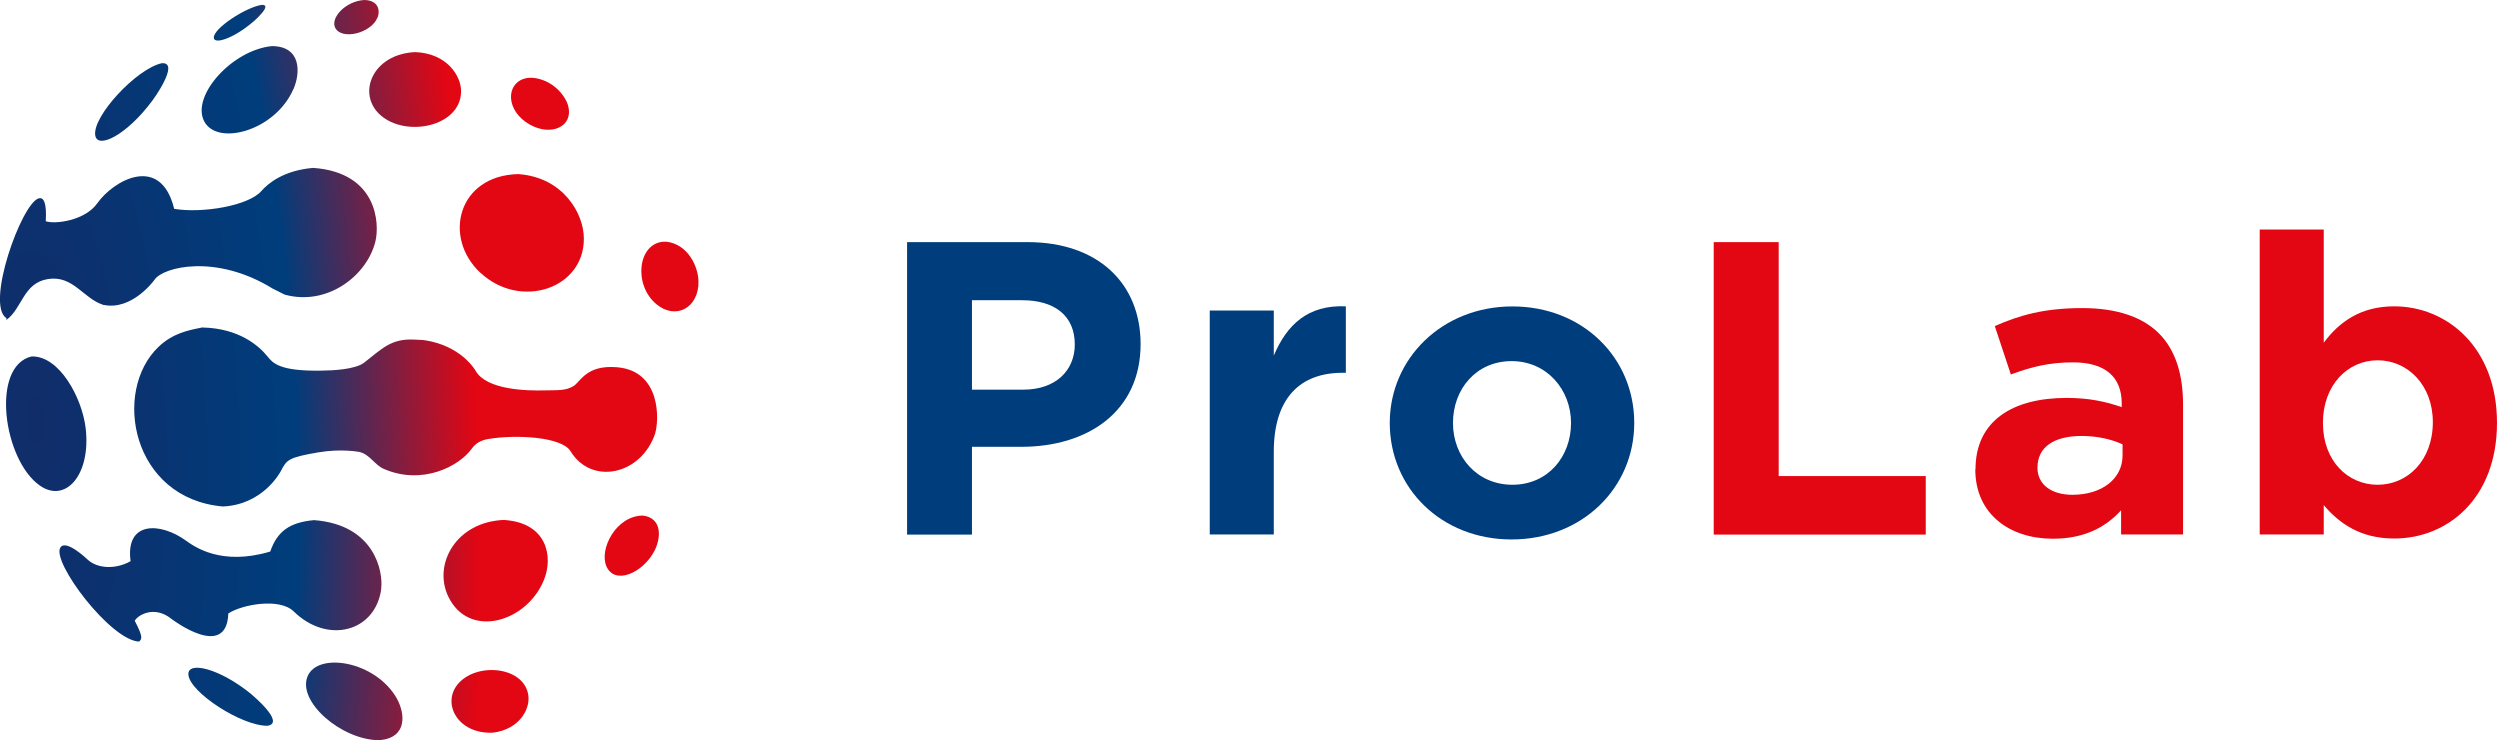
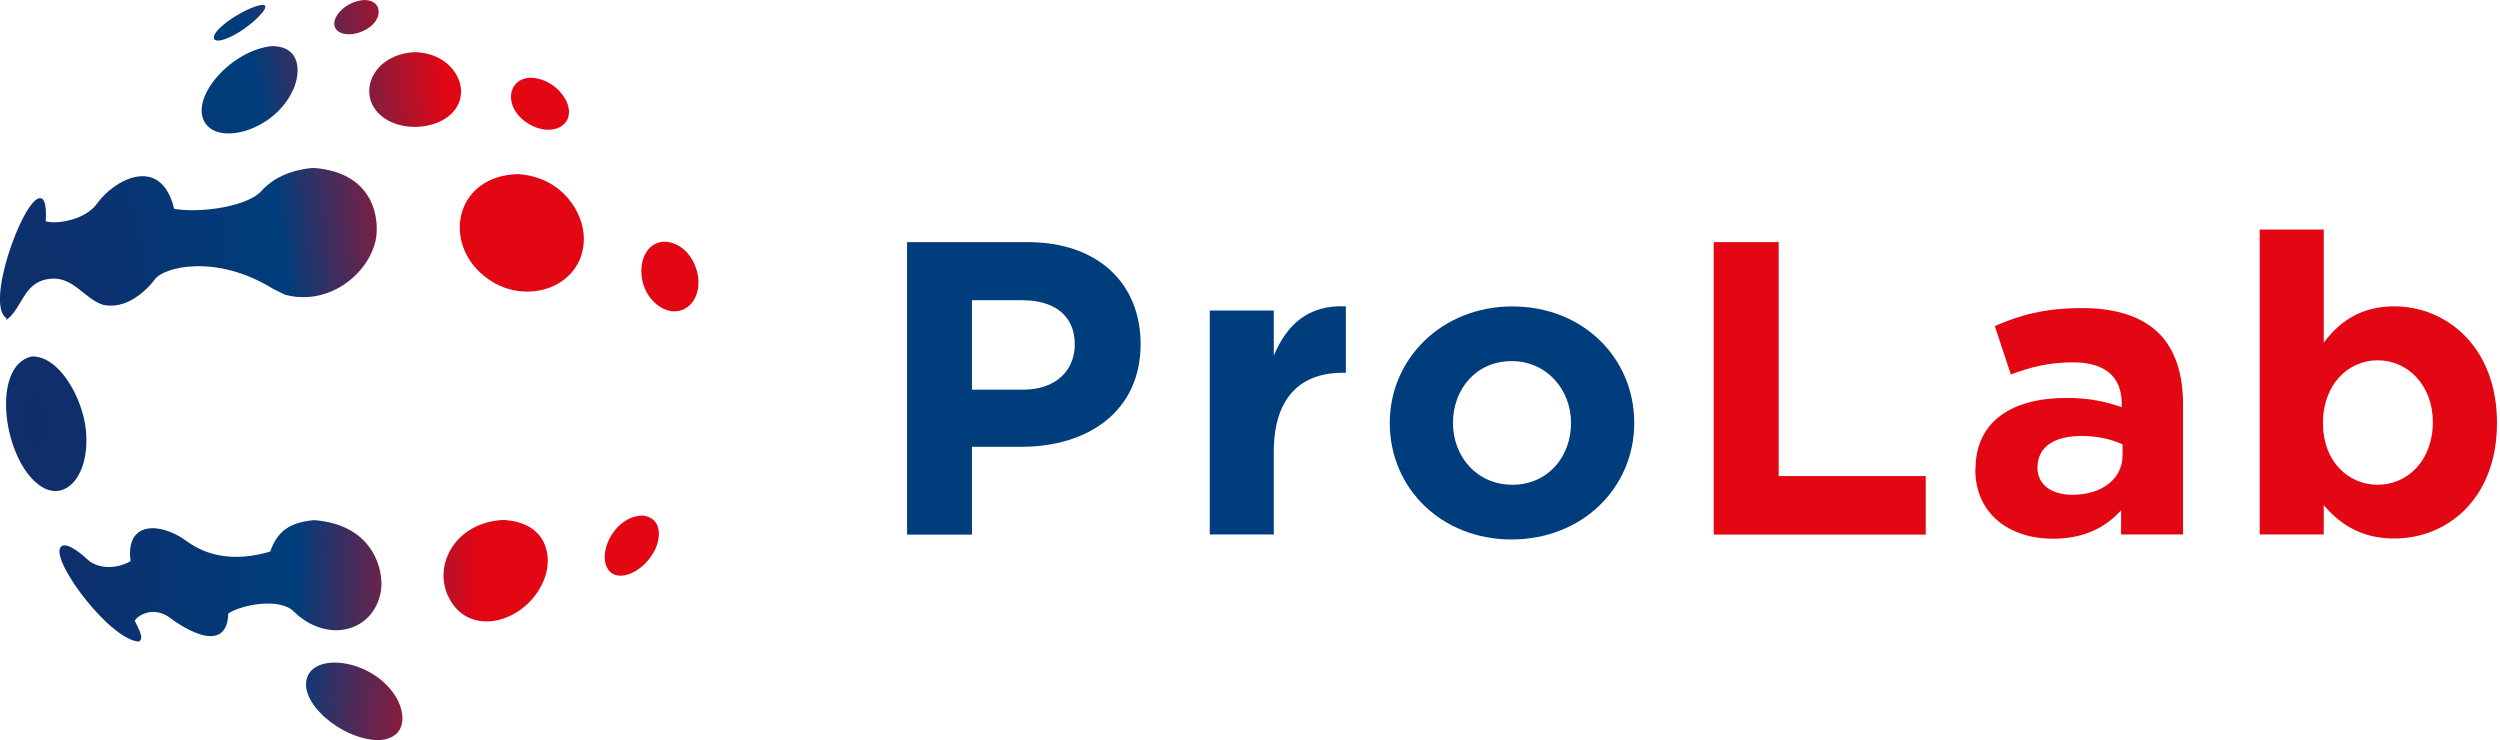
<svg xmlns="http://www.w3.org/2000/svg" width="179" height="53" viewBox="0 0 179 53" fill="none">
  <g clip-path="url(#clip0_949_26)">
    <path d="M6.131 30.638C5.87 28.469 4.242 25.449 2.255 25.523C-0.68 26.226 0.231 32.918 2.845 34.761C4.697 36.071 6.534 33.984 6.131 30.631V30.638Z" fill="url(#paint0_radial_949_26)" />
    <path d="M27.294 42.126C27.436 40.964 26.861 37.574 22.485 37.241C20.738 37.404 19.857 38.033 19.349 39.491C15.846 40.535 13.927 39.15 13.3 38.699C11.47 37.381 8.961 37.3 9.35 40.179C8.289 40.786 6.96 40.727 6.25 40.046C6.235 40.031 4.72 38.58 4.324 39.202C3.667 40.216 7.908 45.857 9.962 45.938C10.156 45.738 10.268 45.635 9.648 44.45C9.835 44.073 11.022 43.296 12.292 44.325C12.329 44.354 16.227 47.308 16.347 43.925C17.31 43.288 20.006 42.778 21.029 43.777C23.456 46.16 26.921 45.242 27.302 42.119L27.294 42.126Z" fill="url(#paint1_radial_949_26)" />
-     <path d="M46.904 31.038C47.188 30.172 47.382 26.544 44.156 26.293C41.968 26.115 41.565 27.344 41.057 27.647C40.482 27.988 39.944 27.929 39.019 27.951C37.719 27.988 34.844 27.921 34.06 26.559C33.956 26.374 32.955 24.768 30.461 24.368C30.229 24.331 29.908 24.331 29.677 24.316C27.974 24.22 27.324 25.005 26.07 25.967C25.45 26.448 23.852 26.53 23.015 26.537C20.013 26.589 19.535 25.997 19.147 25.515C18.542 24.768 17.131 23.517 14.54 23.45H14.398V23.465C13.494 23.643 12.374 23.857 11.351 24.834C8.02 28.01 9.424 35.694 15.958 36.264C18.819 36.138 20.051 33.836 20.103 33.739C20.529 32.925 20.618 32.762 22.776 32.392C24.479 32.103 25.741 32.363 25.748 32.363C26.503 32.555 26.816 33.288 27.488 33.577C30.222 34.761 32.858 33.406 33.784 32.118C34.048 31.748 34.431 31.521 34.934 31.437C36.92 31.097 40.213 31.267 40.848 32.303C42.342 34.768 45.911 34.021 46.912 31.03L46.904 31.038Z" fill="url(#paint2_radial_949_26)" />
-     <path d="M10.903 7.217C10.903 7.217 12.927 4.456 11.597 4.523C9.79 4.9 6.616 8.32 6.818 9.682C6.975 10.733 9.111 9.638 10.903 7.21V7.217Z" fill="url(#paint3_radial_949_26)" />
    <path d="M27.235 8.239C29.064 9.867 33.007 9.068 33.014 6.536C33.014 5.426 31.999 3.82 29.736 3.731C26.674 3.857 25.517 6.714 27.235 8.239Z" fill="url(#paint4_radial_949_26)" />
    <path d="M27.04 1.244C27.22 0.777 27.123 0.022 26.085 0C24.718 0.081 23.643 1.295 24.001 1.991C24.471 2.902 26.592 2.376 27.033 1.244H27.04Z" fill="url(#paint5_radial_949_26)" />
    <path d="M18.094 1.591C18.229 1.473 18.4 1.318 18.505 1.207C18.901 0.807 19.259 0.341 18.751 0.348C17.639 0.496 15.256 2.036 15.309 2.709C15.346 3.205 16.757 2.731 18.094 1.584V1.591Z" fill="url(#paint6_radial_949_26)" />
    <path d="M37.921 8.912C39.467 9.793 41.05 9.053 40.691 7.617C40.497 6.84 39.564 5.685 38.1 5.566C37.951 5.566 37.764 5.566 37.562 5.626C36.218 6.003 36.196 7.928 37.921 8.912Z" fill="url(#paint7_radial_949_26)" />
    <path d="M47.726 17.306C47.666 17.306 47.584 17.306 47.517 17.306C45.672 17.418 45.329 20.386 46.994 21.777C48.383 22.939 50.048 22.037 50.011 20.142C49.989 19.076 49.264 17.499 47.726 17.306Z" fill="url(#paint8_radial_949_26)" />
    <path d="M46.038 36.915C44.119 36.915 42.887 39.313 43.417 40.542C44.007 41.911 46.023 41.038 46.852 39.454C47.345 38.506 47.42 37.093 46.038 36.915Z" fill="url(#paint9_radial_949_26)" />
    <path d="M36.136 37.226C32.678 37.33 30.991 40.372 32.089 42.696C33.545 45.775 37.712 44.584 38.951 41.512C39.616 39.868 39.183 37.448 36.136 37.233V37.226Z" fill="url(#paint10_radial_949_26)" />
    <path d="M21.006 6.396C21.529 5.204 21.574 3.309 19.468 3.301C16.645 3.575 13.696 6.825 14.607 8.661C15.525 10.496 19.692 9.386 20.999 6.396H21.006Z" fill="url(#paint11_radial_949_26)" />
-     <path d="M17.96 49.676C15.734 47.863 13.434 47.308 13.487 48.292C13.561 49.565 17.325 52.001 19.162 51.964C20.476 51.749 17.982 49.699 17.96 49.676Z" fill="url(#paint12_radial_949_26)" />
-     <path d="M32.88 48.87C31.551 50.269 32.723 52.578 35.292 52.46C37.181 52.223 37.921 50.809 37.839 49.884C37.652 47.767 34.299 47.382 32.88 48.87Z" fill="url(#paint13_radial_949_26)" />
    <path d="M22.022 48.433C21.275 50.202 24.404 52.985 27.16 53C29.206 52.822 29.004 51.068 28.407 50.002C26.898 47.337 22.761 46.649 22.022 48.425V48.433Z" fill="url(#paint14_radial_949_26)" />
    <path d="M0.456 22.91C1.606 22.066 1.665 20.253 3.443 19.979C5.235 19.697 5.974 21.378 7.378 21.822L7.415 21.859C7.415 21.859 7.415 21.844 7.415 21.829C9.476 22.259 11.067 20.03 11.082 20.008C11.694 19.127 15.436 18.15 19.52 20.66C19.573 20.674 20.23 21.03 20.297 21.052L20.417 21.104C23.448 21.918 26.271 19.742 26.876 17.299C27.19 16.033 27.04 12.354 22.425 12.021C20.305 12.199 19.192 13.132 18.721 13.672C17.78 14.753 14.443 15.286 12.471 14.953C11.508 11 8.132 12.902 6.967 14.553C6.086 15.804 3.943 16.07 3.278 15.841C3.301 15.345 3.36 14.02 2.763 14.205C1.531 14.582 -1.06 21.822 0.463 22.784C0.463 22.821 0.456 22.858 0.456 22.902V22.91Z" fill="url(#paint15_radial_949_26)" />
    <path d="M34.396 19.527C37.249 22.192 41.826 20.682 41.804 17.077C41.804 15.3 40.333 12.687 37.099 12.465C32.783 12.569 31.685 16.995 34.389 19.527H34.396Z" fill="url(#paint16_radial_949_26)" />
    <path d="M64.947 17.336H73.58C78.62 17.336 81.667 20.297 81.667 24.635C81.667 29.483 77.866 31.992 73.124 31.992H69.592V38.277H64.947V17.336ZM73.273 27.899C75.596 27.899 76.955 26.522 76.955 24.664C76.955 22.599 75.506 21.496 73.184 21.496H69.592V27.899H73.273Z" fill="#003D7C" />
    <path d="M86.618 22.236H91.203V25.464C92.137 23.25 93.645 21.814 96.363 21.933V26.692H96.124C93.078 26.692 91.203 28.513 91.203 32.348V38.27H86.618V22.236Z" fill="#003D7C" />
    <path d="M99.507 30.283C99.507 25.678 103.249 21.94 108.289 21.94C113.33 21.94 117.012 25.619 117.012 30.283C117.012 34.946 113.27 38.625 108.23 38.625C103.189 38.625 99.507 34.946 99.507 30.283ZM112.486 30.283C112.486 27.921 110.769 25.856 108.23 25.856C105.691 25.856 104.033 27.862 104.033 30.283C104.033 32.703 105.75 34.709 108.289 34.709C110.828 34.709 112.486 32.703 112.486 30.283Z" fill="#003D7C" />
    <path d="M122.709 17.336H127.354V34.087H137.884V38.277H122.702V17.336H122.709Z" fill="#E30613" />
    <path d="M141.446 33.606C141.446 30.105 144.134 28.491 147.965 28.491C149.593 28.491 150.773 28.758 151.915 29.15V28.876C151.915 26.996 150.736 25.945 148.443 25.945C146.695 25.945 145.456 26.27 143.977 26.811L142.827 23.347C144.605 22.569 146.359 22.059 149.1 22.059C151.602 22.059 153.416 22.718 154.559 23.85C155.769 25.049 156.306 26.811 156.306 28.965V38.27H151.871V36.537C150.75 37.766 149.22 38.573 146.979 38.573C143.932 38.573 141.431 36.841 141.431 33.606H141.446ZM151.975 32.622V31.815C151.191 31.452 150.168 31.215 149.048 31.215C147.084 31.215 145.882 31.992 145.882 33.488C145.882 34.709 146.905 35.427 148.383 35.427C150.526 35.427 151.975 34.258 151.975 32.614V32.622Z" fill="#E30613" />
    <path d="M166.38 36.175V38.27H161.795V16.433H166.38V24.538C167.493 23.043 169.031 21.933 171.421 21.933C175.192 21.933 178.784 24.864 178.784 30.275C178.784 35.686 175.252 38.558 171.421 38.558C168.979 38.558 167.471 37.448 166.38 36.167V36.175ZM174.191 30.223C174.191 27.558 172.377 25.797 170.241 25.797C168.105 25.797 166.321 27.558 166.321 30.282C166.321 33.007 168.105 34.709 170.241 34.709C172.377 34.709 174.191 32.977 174.191 30.223Z" fill="#E30613" />
  </g>
  <defs>
    <radialGradient id="paint0_radial_949_26" cx="0" cy="0" r="1" gradientUnits="userSpaceOnUse" gradientTransform="translate(2.565 30.132) rotate(-2.657) scale(31.498 93.67)">
      <stop stop-color="#102D69" />
      <stop offset="0.59" stop-color="#003D7C" />
      <stop offset="1" stop-color="#E30613" />
    </radialGradient>
    <radialGradient id="paint1_radial_949_26" cx="0" cy="0" r="1" gradientUnits="userSpaceOnUse" gradientTransform="translate(2.565 30.124) rotate(-2.657) scale(31.498 93.67)">
      <stop stop-color="#102D69" />
      <stop offset="0.59" stop-color="#003D7C" />
      <stop offset="1" stop-color="#E30613" />
    </radialGradient>
    <radialGradient id="paint2_radial_949_26" cx="0" cy="0" r="1" gradientUnits="userSpaceOnUse" gradientTransform="translate(2.565 30.132) rotate(-2.657) scale(31.498 93.67)">
      <stop stop-color="#102D69" />
      <stop offset="0.59" stop-color="#003D7C" />
      <stop offset="1" stop-color="#E30613" />
    </radialGradient>
    <radialGradient id="paint3_radial_949_26" cx="0" cy="0" r="1" gradientUnits="userSpaceOnUse" gradientTransform="translate(2.558 30.125) rotate(-2.657) scale(31.506 93.692)">
      <stop stop-color="#102D69" />
      <stop offset="0.59" stop-color="#003D7C" />
      <stop offset="1" stop-color="#E30613" />
    </radialGradient>
    <radialGradient id="paint4_radial_949_26" cx="0" cy="0" r="1" gradientUnits="userSpaceOnUse" gradientTransform="translate(2.564 30.124) rotate(-2.657) scale(31.498 93.67)">
      <stop stop-color="#102D69" />
      <stop offset="0.59" stop-color="#003D7C" />
      <stop offset="1" stop-color="#E30613" />
    </radialGradient>
    <radialGradient id="paint5_radial_949_26" cx="0" cy="0" r="1" gradientUnits="userSpaceOnUse" gradientTransform="translate(2.56 30.139) rotate(-2.657) scale(31.513 93.714)">
      <stop stop-color="#102D69" />
      <stop offset="0.59" stop-color="#003D7C" />
      <stop offset="1" stop-color="#E30613" />
    </radialGradient>
    <radialGradient id="paint6_radial_949_26" cx="0" cy="0" r="1" gradientUnits="userSpaceOnUse" gradientTransform="translate(2.563 30.117) rotate(-2.657) scale(31.483 93.625)">
      <stop stop-color="#102D69" />
      <stop offset="0.59" stop-color="#003D7C" />
      <stop offset="1" stop-color="#E30613" />
    </radialGradient>
    <radialGradient id="paint7_radial_949_26" cx="0" cy="0" r="1" gradientUnits="userSpaceOnUse" gradientTransform="translate(2.564 30.117) rotate(-2.657) scale(31.498 93.67)">
      <stop stop-color="#102D69" />
      <stop offset="0.59" stop-color="#003D7C" />
      <stop offset="1" stop-color="#E30613" />
    </radialGradient>
    <radialGradient id="paint8_radial_949_26" cx="0" cy="0" r="1" gradientUnits="userSpaceOnUse" gradientTransform="translate(2.564 30.124) rotate(-2.657) scale(31.498 93.67)">
      <stop stop-color="#102D69" />
      <stop offset="0.59" stop-color="#003D7C" />
      <stop offset="1" stop-color="#E30613" />
    </radialGradient>
    <radialGradient id="paint9_radial_949_26" cx="0" cy="0" r="1" gradientUnits="userSpaceOnUse" gradientTransform="translate(2.557 30.117) rotate(-2.657) scale(31.506 93.692)">
      <stop stop-color="#102D69" />
      <stop offset="0.59" stop-color="#003D7C" />
      <stop offset="1" stop-color="#E30613" />
    </radialGradient>
    <radialGradient id="paint10_radial_949_26" cx="0" cy="0" r="1" gradientUnits="userSpaceOnUse" gradientTransform="translate(2.557 30.117) rotate(-2.657) scale(31.506 93.692)">
      <stop stop-color="#102D69" />
      <stop offset="0.59" stop-color="#003D7C" />
      <stop offset="1" stop-color="#E30613" />
    </radialGradient>
    <radialGradient id="paint11_radial_949_26" cx="0" cy="0" r="1" gradientUnits="userSpaceOnUse" gradientTransform="translate(2.565 30.124) rotate(-2.657) scale(31.506 93.692)">
      <stop stop-color="#102D69" />
      <stop offset="0.59" stop-color="#003D7C" />
      <stop offset="1" stop-color="#E30613" />
    </radialGradient>
    <radialGradient id="paint12_radial_949_26" cx="0" cy="0" r="1" gradientUnits="userSpaceOnUse" gradientTransform="translate(2.564 30.117) rotate(-2.657) scale(31.506 93.692)">
      <stop stop-color="#102D69" />
      <stop offset="0.59" stop-color="#003D7C" />
      <stop offset="1" stop-color="#E30613" />
    </radialGradient>
    <radialGradient id="paint13_radial_949_26" cx="0" cy="0" r="1" gradientUnits="userSpaceOnUse" gradientTransform="translate(2.558 30.132) rotate(-2.657) scale(31.506 93.692)">
      <stop stop-color="#102D69" />
      <stop offset="0.59" stop-color="#003D7C" />
      <stop offset="1" stop-color="#E30613" />
    </radialGradient>
    <radialGradient id="paint14_radial_949_26" cx="0" cy="0" r="1" gradientUnits="userSpaceOnUse" gradientTransform="translate(2.565 30.132) rotate(-2.657) scale(31.498 93.67)">
      <stop stop-color="#102D69" />
      <stop offset="0.59" stop-color="#003D7C" />
      <stop offset="1" stop-color="#E30613" />
    </radialGradient>
    <radialGradient id="paint15_radial_949_26" cx="0" cy="0" r="1" gradientUnits="userSpaceOnUse" gradientTransform="translate(2.565 30.124) rotate(-2.657) scale(31.498 93.67)">
      <stop stop-color="#102D69" />
      <stop offset="0.59" stop-color="#003D7C" />
      <stop offset="1" stop-color="#E30613" />
    </radialGradient>
    <radialGradient id="paint16_radial_949_26" cx="0" cy="0" r="1" gradientUnits="userSpaceOnUse" gradientTransform="translate(2.564 30.117) rotate(-2.657) scale(31.498 93.67)">
      <stop stop-color="#102D69" />
      <stop offset="0.59" stop-color="#003D7C" />
      <stop offset="1" stop-color="#E30613" />
    </radialGradient>
    <clipPath id="clip0_949_26">
      <rect width="179" height="53" fill="white" />
    </clipPath>
  </defs>
</svg>